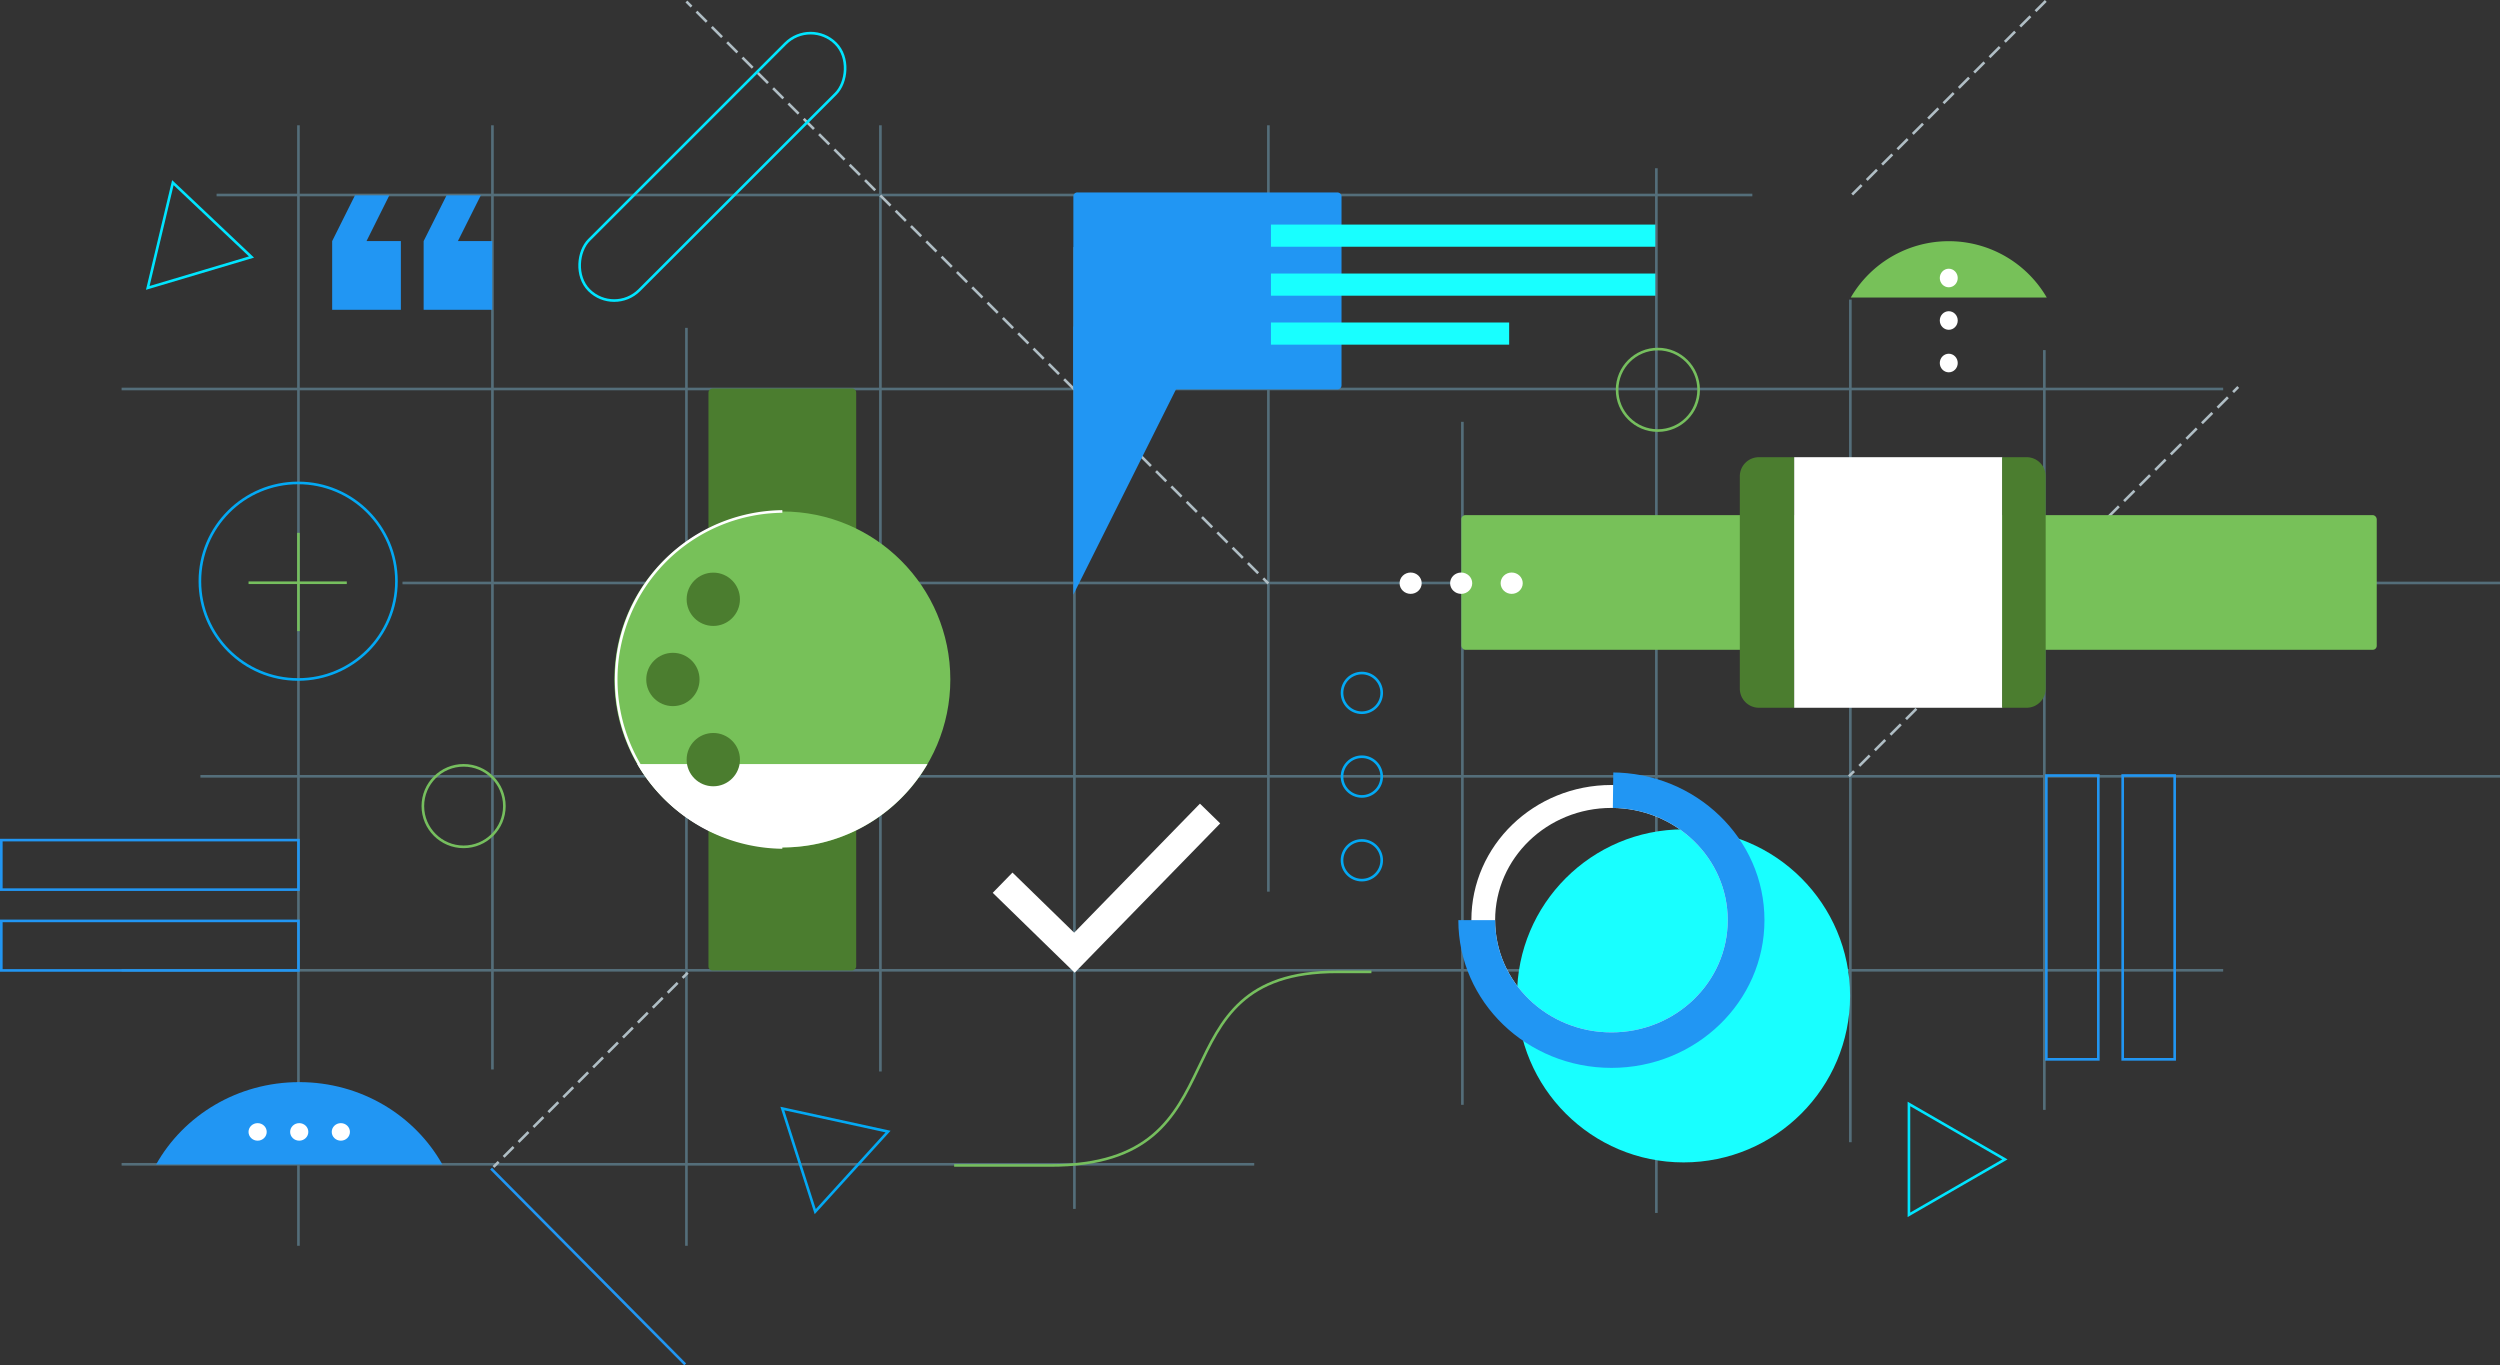
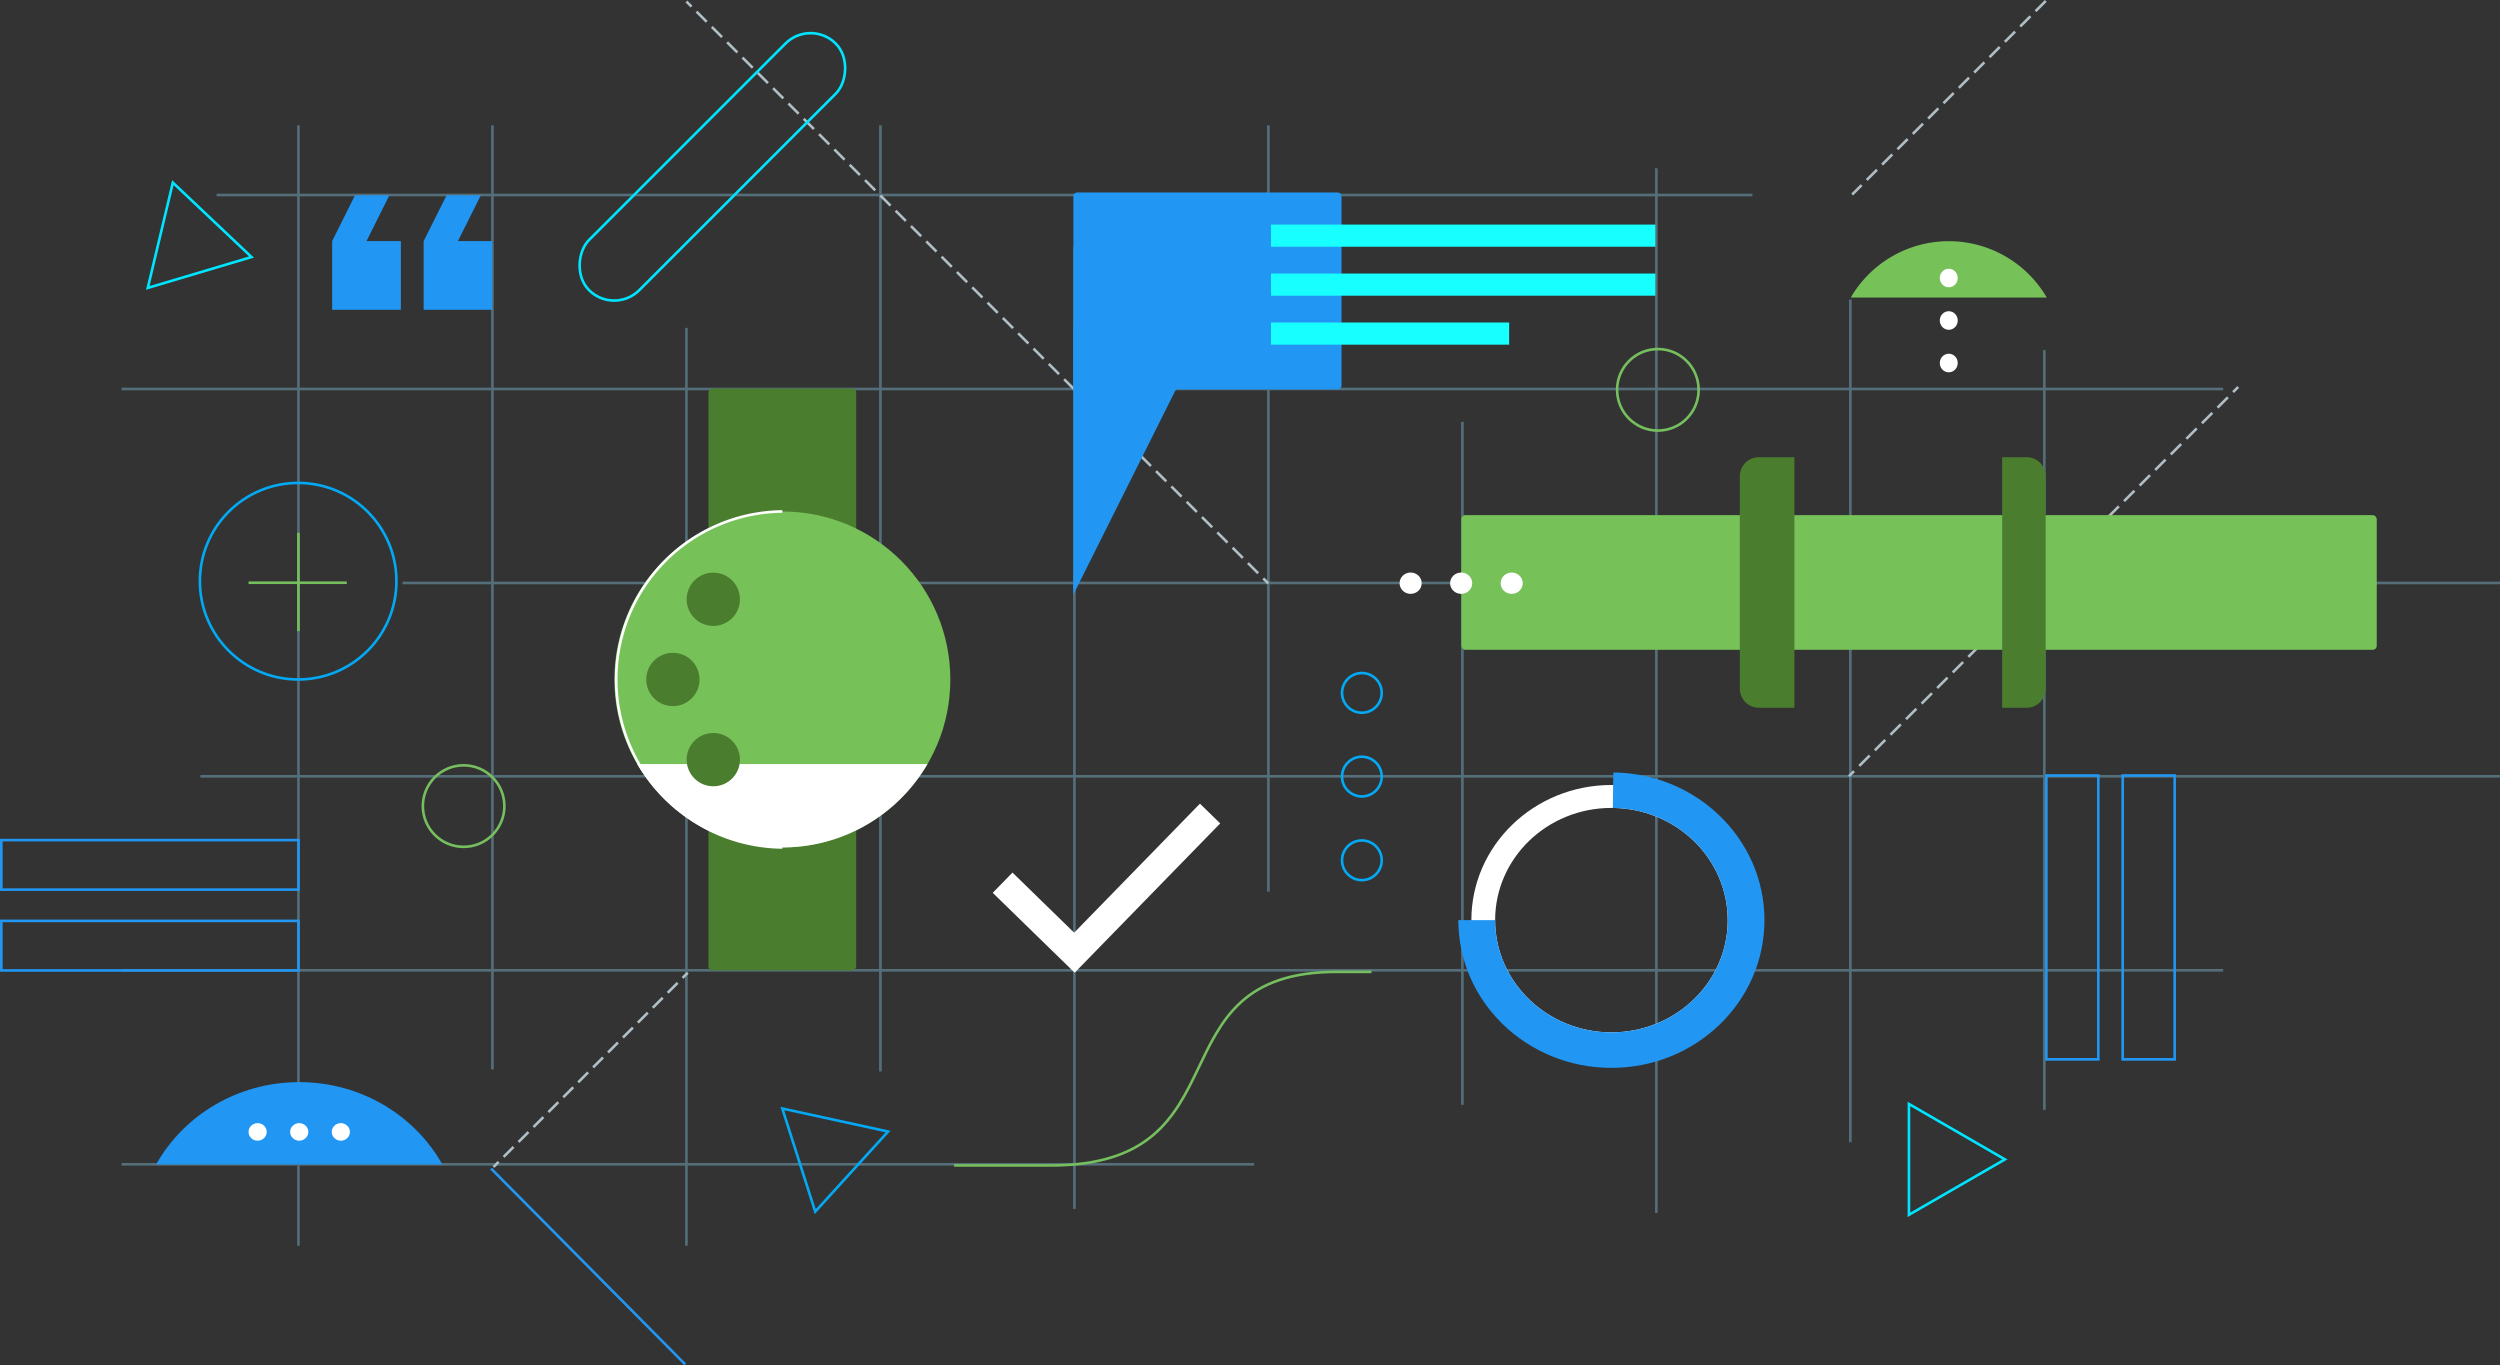
<svg xmlns="http://www.w3.org/2000/svg" viewBox="0 0 1237.18 675.64">
  <rect x="0" y="0" width="1237.18" height="675.64" fill="#333333" stroke="none" />
  <defs>
    <style>.cls-1,.cls-15,.cls-18,.cls-19,.cls-2,.cls-20,.cls-3,.cls-4,.cls-5,.cls-6,.cls-7,.cls-8,.cls-9{fill:none;}.cls-2{stroke:#546e7a;}.cls-15,.cls-18,.cls-19,.cls-2,.cls-20,.cls-3,.cls-4,.cls-5,.cls-6,.cls-7,.cls-8,.cls-9{stroke-miterlimit:10;}.cls-15,.cls-19,.cls-2,.cls-20,.cls-3,.cls-4,.cls-5,.cls-6,.cls-7,.cls-8,.cls-9{stroke-width:1.3px;}.cls-20,.cls-3,.cls-4,.cls-5,.cls-9{stroke:#b0bec5;}.cls-4{stroke-dasharray:7.15 3.57;}.cls-5{stroke-dasharray:7.27 3.63;}.cls-6{stroke:#76bf5e;}.cls-7{stroke:#03a9f4;}.cls-8{stroke:#2196f3;}.cls-9{stroke-dasharray:6.96 3.48;}.cls-10{fill:#18ffff;}.cls-11{clip-path:url(#clip-path);}.cls-12{fill:#fff;}.cls-13{fill:#4b7d2f;}.cls-14{fill:#77c159;}.cls-15,.cls-18{stroke:#fff;}.cls-16{fill:#2196f3;}.cls-17{clip-path:url(#clip-path-2);}.cls-18{stroke-width:14px;}.cls-19{stroke:#00e5ff;}.cls-20{stroke-dasharray:7.16 3.58;}</style>
    <clipPath id="clip-path">
      <path class="cls-1" d="M728.14,455.36c0,36.94,31,66.88,69.3,66.88s69.29-29.94,69.29-66.88-31-66.89-69.29-66.89S728.14,418.41,728.14,455.36Zm11.76,0c0-30.68,25.76-55.54,57.54-55.54S855,424.68,855,455.36s-25.77,55.53-57.54,55.53S739.9,486,739.9,455.36Z" />
    </clipPath>
    <clipPath id="clip-path-2">
      <path class="cls-1" d="M721.69,455.36c0,40.37,33.91,73.1,75.75,73.1s75.74-32.73,75.74-73.1-33.91-73.11-75.74-73.11S721.69,415,721.69,455.36Zm18.21,0c0-30.68,25.76-55.54,57.54-55.54S855,424.68,855,455.36s-25.77,55.53-57.54,55.53S739.9,486,739.9,455.36Z" />
    </clipPath>
  </defs>
  <title>Asset 3</title>
  <g id="Layer_2" data-name="Layer 2">
    <g id="Layer_1-2" data-name="Layer 1">
      <line class="cls-2" x1="531.69" y1="598.25" x2="531.69" y2="122.25" />
      <line class="cls-2" x1="435.69" y1="530.25" x2="435.69" y2="62" />
      <line class="cls-2" x1="339.69" y1="616.5" x2="339.69" y2="162.25" />
      <line class="cls-2" x1="243.69" y1="529.25" x2="243.69" y2="62" />
      <line class="cls-2" x1="147.69" y1="616.5" x2="147.69" y2="62" />
      <line class="cls-2" x1="1011.69" y1="549.25" x2="1011.69" y2="173.25" />
      <line class="cls-2" x1="915.69" y1="565.25" x2="915.69" y2="148.25" />
      <line class="cls-2" x1="819.69" y1="600.25" x2="819.69" y2="83.25" />
      <line class="cls-2" x1="723.69" y1="546.75" x2="723.69" y2="208.75" />
      <line class="cls-2" x1="627.69" y1="441.25" x2="627.69" y2="62" />
      <line class="cls-2" x1="199.18" y1="288.5" x2="1237.18" y2="288.5" />
      <line class="cls-2" x1="60.18" y1="192.5" x2="1100.18" y2="192.5" />
      <line class="cls-2" x1="107.18" y1="96.5" x2="867.18" y2="96.5" />
      <line class="cls-2" x1="60.18" y1="576.17" x2="620.68" y2="576.17" />
      <line class="cls-2" x1="60.18" y1="480.17" x2="1100.18" y2="480.17" />
      <line class="cls-2" x1="99.18" y1="384.17" x2="1237.18" y2="384.17" />
    </g>
    <g id="Layer_4" data-name="Layer 4">
      <line class="cls-3" x1="627.68" y1="288.75" x2="625.15" y2="286.21" />
      <line class="cls-4" x1="622.62" y1="283.69" x2="343.48" y2="4.54" />
      <line class="cls-3" x1="342.21" y1="3.28" x2="339.68" y2="0.75" />
      <line class="cls-3" x1="1107.63" y1="191.5" x2="1105.09" y2="194.04" />
      <line class="cls-5" x1="1102.52" y1="196.61" x2="918.79" y2="380.34" />
      <line class="cls-3" x1="917.51" y1="381.62" x2="914.98" y2="384.15" />
      <line class="cls-6" x1="147.69" y1="263.69" x2="147.69" y2="312.32" />
      <line class="cls-6" x1="123" y1="288.38" x2="171.62" y2="288.38" />
      <circle class="cls-7" cx="147.55" cy="287.62" r="48.63" />
      <path class="cls-6" d="M472.18,576.75h47.43c99.11.14,49-95.93,142.15-95.8h16.92" />
      <line class="cls-8" x1="243.03" y1="578.31" x2="339.08" y2="675.18" />
      <line class="cls-3" x1="244.22" y1="577.5" x2="246.75" y2="574.97" />
      <line class="cls-9" x1="249.22" y1="572.51" x2="336.57" y2="485.16" />
      <line class="cls-3" x1="337.8" y1="483.93" x2="340.33" y2="481.39" />
    </g>
    <g id="Layer_3" data-name="Layer 3">
-       <circle class="cls-10" cx="833.14" cy="492.83" r="82.41" />
      <g class="cls-11">
        <ellipse class="cls-12" cx="797.44" cy="455.36" rx="69.3" ry="66.89" />
      </g>
      <rect class="cls-13" x="243.16" y="299.69" width="288" height="73.1" rx="1.97" ry="1.97" transform="translate(50.91 723.41) rotate(-90)" />
      <circle class="cls-14" cx="387.16" cy="336.25" r="83.13" />
      <path class="cls-12" d="M315.35,378.11a83.11,83.11,0,0,0,143.62,0Z" />
      <path class="cls-15" d="M387.16,419.38a83.14,83.14,0,0,1,0-166.27" />
      <rect class="cls-14" x="723.18" y="254.92" width="453" height="66.65" rx="1.97" ry="1.97" />
      <path class="cls-16" d="M533.15,95.25H661.88a2,2,0,0,1,2,2V190.7a2,2,0,0,1-2,2H531.18a0,0,0,0,1,0,0V97.22a2,2,0,0,1,2-2Z" />
      <polygon class="cls-16" points="531.18 294.25 531.18 161.58 597.51 161.58 531.18 294.25" />
      <g class="cls-17">
        <path class="cls-16" d="M797.44,455.36H718.05c0,42,35.84,76.62,79.39,76.62s79.38-34.59,79.38-76.62c0-41.68-35.23-76.11-78.4-76.62Z" />
      </g>
      <rect class="cls-10" x="718.59" y="21.51" width="10.96" height="190.22" transform="translate(607.45 840.69) rotate(-90)" />
      <rect class="cls-10" x="718.59" y="45.74" width="10.96" height="190.22" transform="translate(583.22 864.92) rotate(-90)" />
      <rect class="cls-10" x="682.42" y="106.14" width="10.96" height="117.88" transform="translate(522.82 852.98) rotate(-90)" />
      <path class="cls-16" d="M218.91,576.25c-13.62-24.26-40.23-40.74-70.82-40.74S90.88,552,77.26,576.25Z" />
-       <path class="cls-14" d="M1012.89,147.25a56.11,56.11,0,0,0-97,0Z" />
+       <path class="cls-14" d="M1012.89,147.25a56.11,56.11,0,0,0-97,0" />
      <polyline class="cls-18" points="598.83 402.59 531.7 471.46 496.16 436.82" />
      <ellipse class="cls-12" cx="964.39" cy="179.65" rx="4.44" ry="4.6" />
      <ellipse class="cls-12" cx="964.39" cy="137.58" rx="4.44" ry="4.6" />
      <ellipse class="cls-12" cx="964.39" cy="158.61" rx="4.44" ry="4.6" />
      <path class="cls-13" d="M888,226.25H870.46a9.46,9.46,0,0,0-9.47,9.46V340.78a9.47,9.47,0,0,0,9.47,9.47H888Z" />
-       <rect class="cls-12" x="887.9" y="226.25" width="103.03" height="124" />
      <path class="cls-13" d="M1002.88,226.25H990.81v124h12.07a9.47,9.47,0,0,0,9.47-9.47V235.71A9.46,9.46,0,0,0,1002.88,226.25Z" />
      <circle class="cls-13" cx="352.99" cy="375.92" r="13.19" />
      <circle class="cls-13" cx="352.99" cy="296.57" r="13.19" />
      <circle class="cls-13" cx="333" cy="336.25" r="13.19" />
      <ellipse class="cls-12" cx="168.67" cy="560.15" rx="4.5" ry="4.34" />
      <ellipse class="cls-12" cx="127.49" cy="560.15" rx="4.5" ry="4.34" />
      <ellipse class="cls-12" cx="148.08" cy="560.15" rx="4.5" ry="4.34" />
      <ellipse class="cls-12" cx="698.09" cy="288.61" rx="5.47" ry="5.28" />
      <ellipse class="cls-12" cx="748.09" cy="288.61" rx="5.47" ry="5.28" />
      <ellipse class="cls-12" cx="723.09" cy="288.61" rx="5.47" ry="5.28" />
      <rect class="cls-8" x="1050.46" y="383.78" width="25.72" height="140.47" transform="translate(2126.64 908.02) rotate(180)" />
      <rect class="cls-8" x="1012.68" y="383.78" width="25.72" height="140.47" transform="translate(2051.08 908.02) rotate(180)" />
      <polygon class="cls-19" points="992.18 573.75 944.68 546.32 944.68 601.17 992.18 573.75" />
    </g>
    <g id="Layer_2-2" data-name="Layer 2">
      <rect class="cls-19" x="334.97" y="-3.73" width="35.14" height="172.6" rx="17.57" ry="17.57" transform="translate(161.64 -225.1) rotate(45)" />
      <polygon class="cls-7" points="403.44 599.6 439.48 559.98 387.15 548.58 403.44 599.6" />
      <polygon class="cls-19" points="73.13 142.48 124.46 127.19 85.55 90.38 73.13 142.48" />
      <circle class="cls-6" cx="820.43" cy="192.91" r="20.17" />
      <circle class="cls-6" cx="229.43" cy="398.91" r="20.17" />
      <circle class="cls-7" cx="673.95" cy="384.31" r="9.82" />
      <circle class="cls-7" cx="673.95" cy="342.89" r="9.82" />
      <circle class="cls-7" cx="673.95" cy="425.73" r="9.82" />
      <line class="cls-20" x1="1012.39" y1="0.46" x2="916.59" y2="96.27" />
      <rect class="cls-8" x="61.93" y="394.46" width="24.51" height="147.06" transform="translate(-393.81 542.17) rotate(-90)" />
      <rect class="cls-8" x="61.93" y="354.47" width="24.51" height="147.06" transform="translate(-353.82 502.18) rotate(-90)" />
      <path class="cls-16" d="M237.94,96.66H221L209.65,119.3v34H243.6V119.3h-17Zm-45.27,0h-17L164.38,119.3v34h34V119.3h-17Z" />
    </g>
  </g>
</svg>